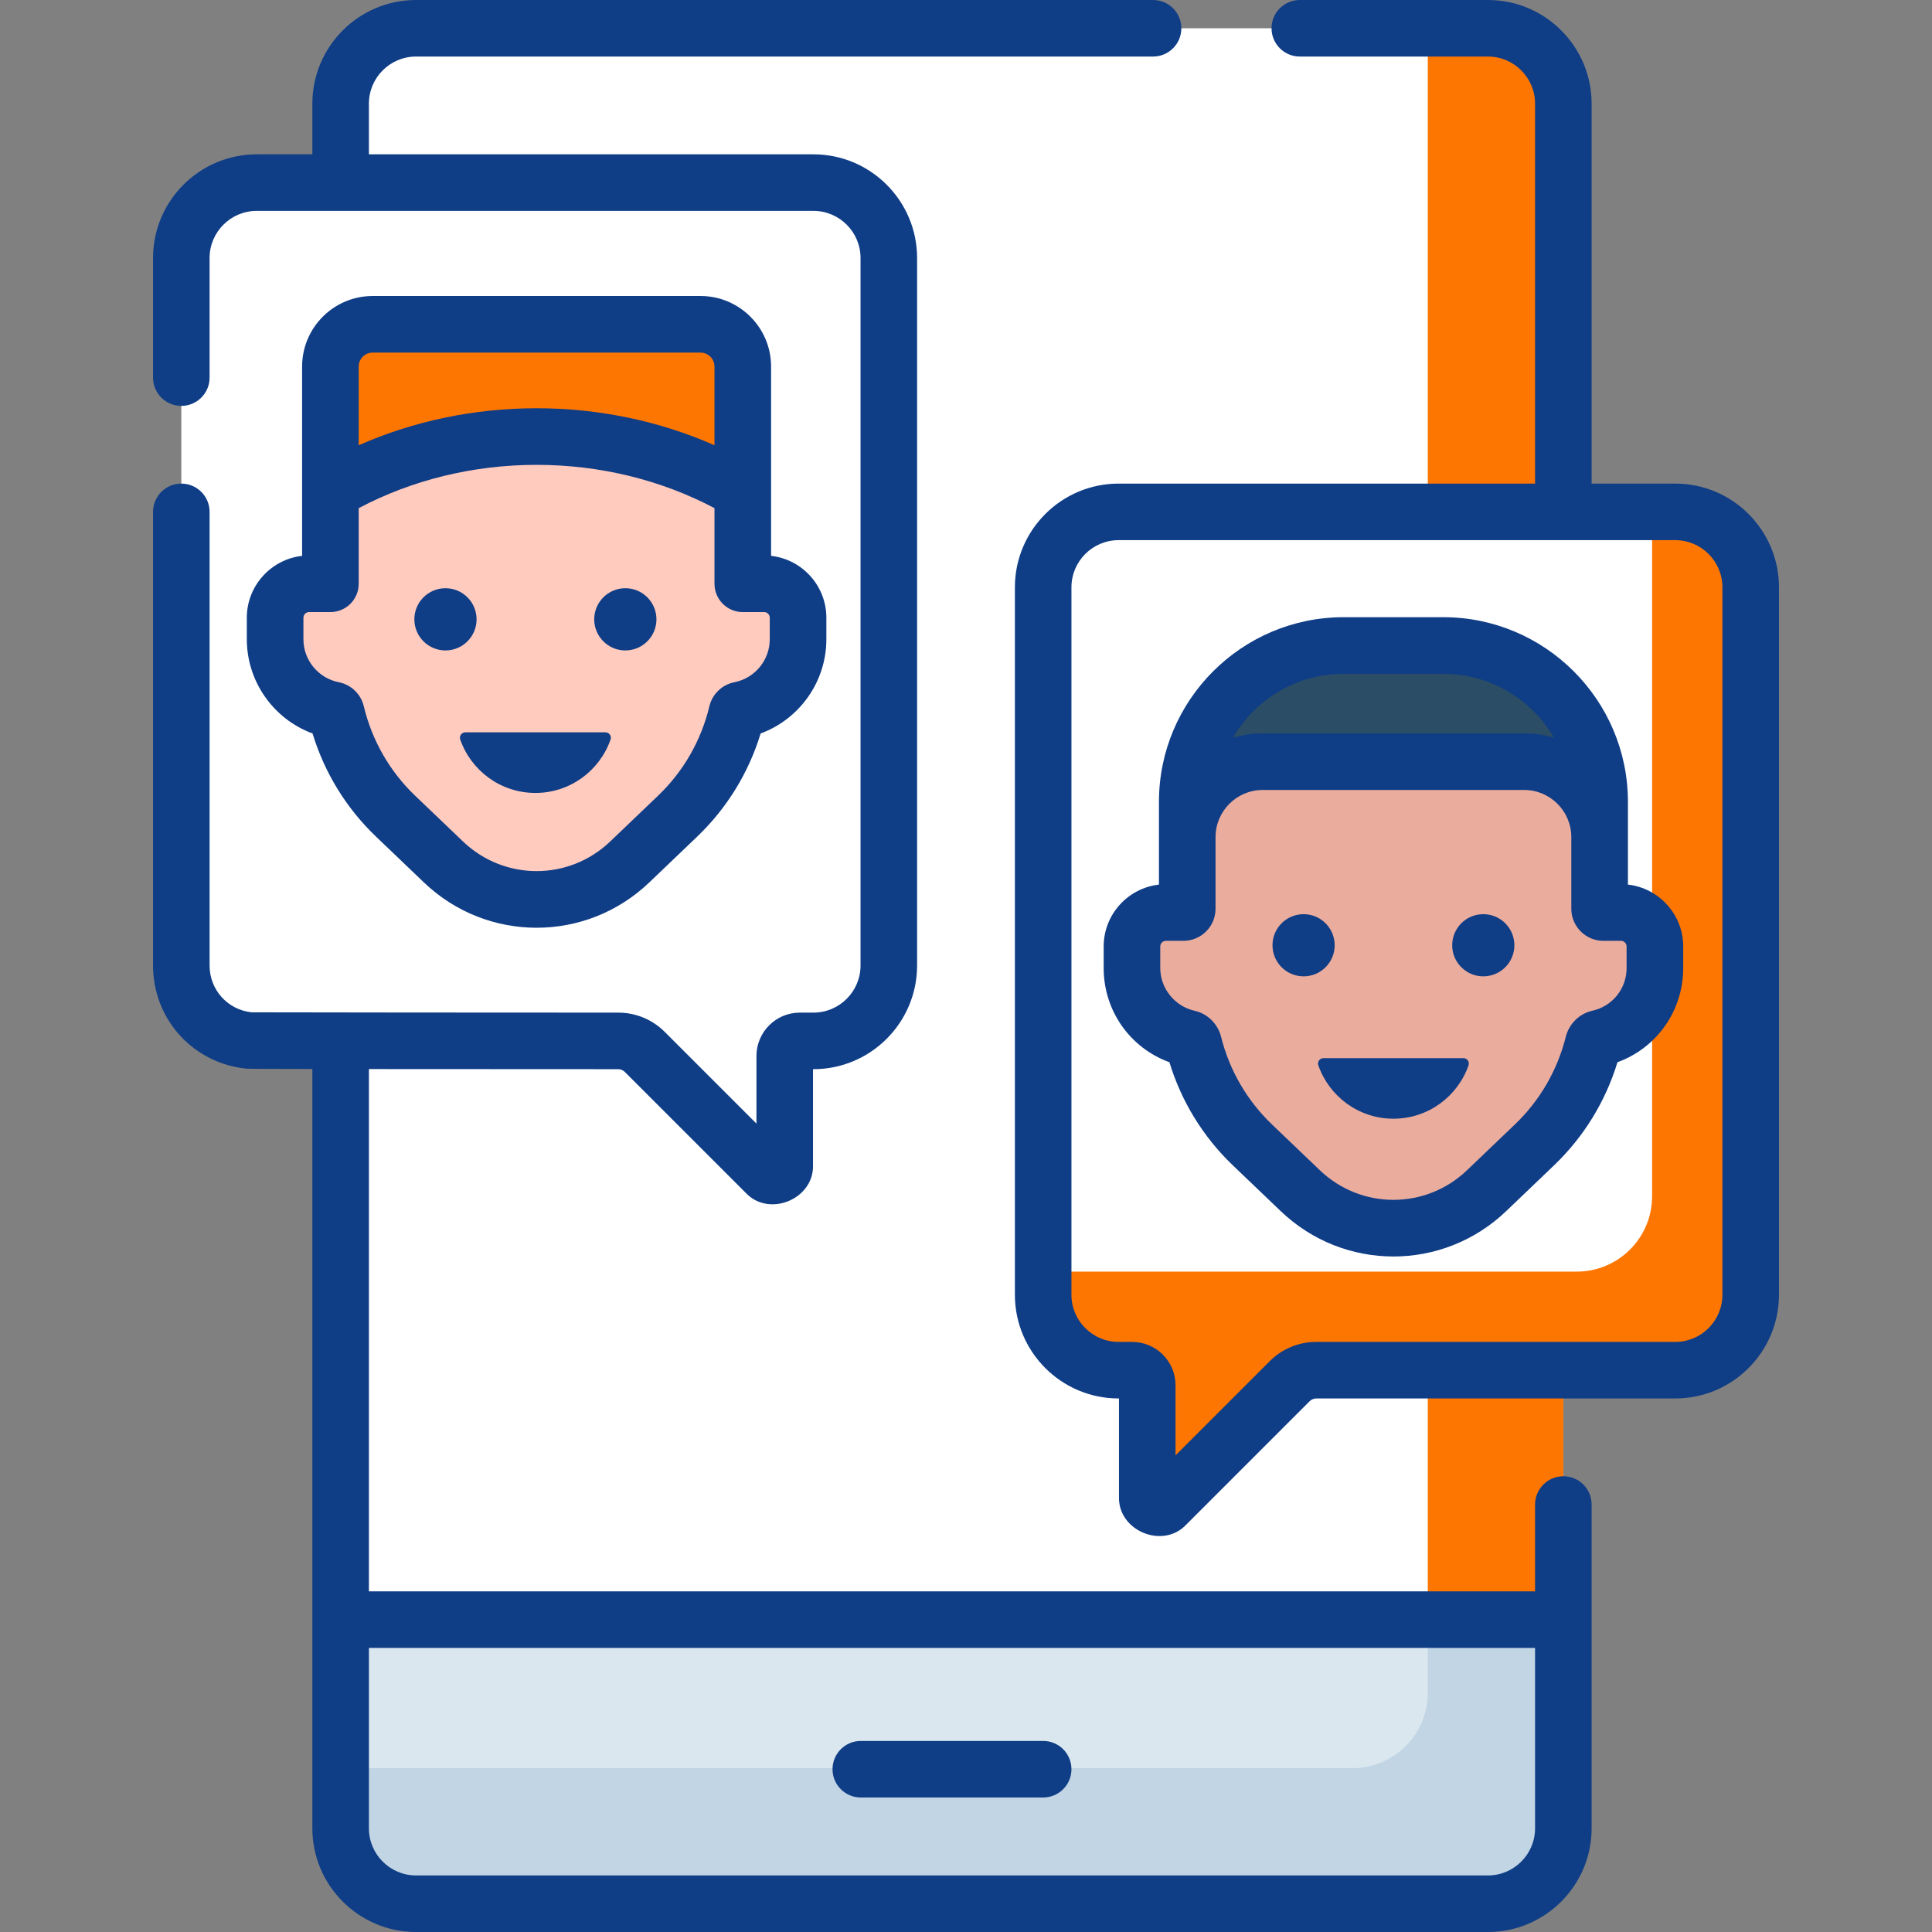
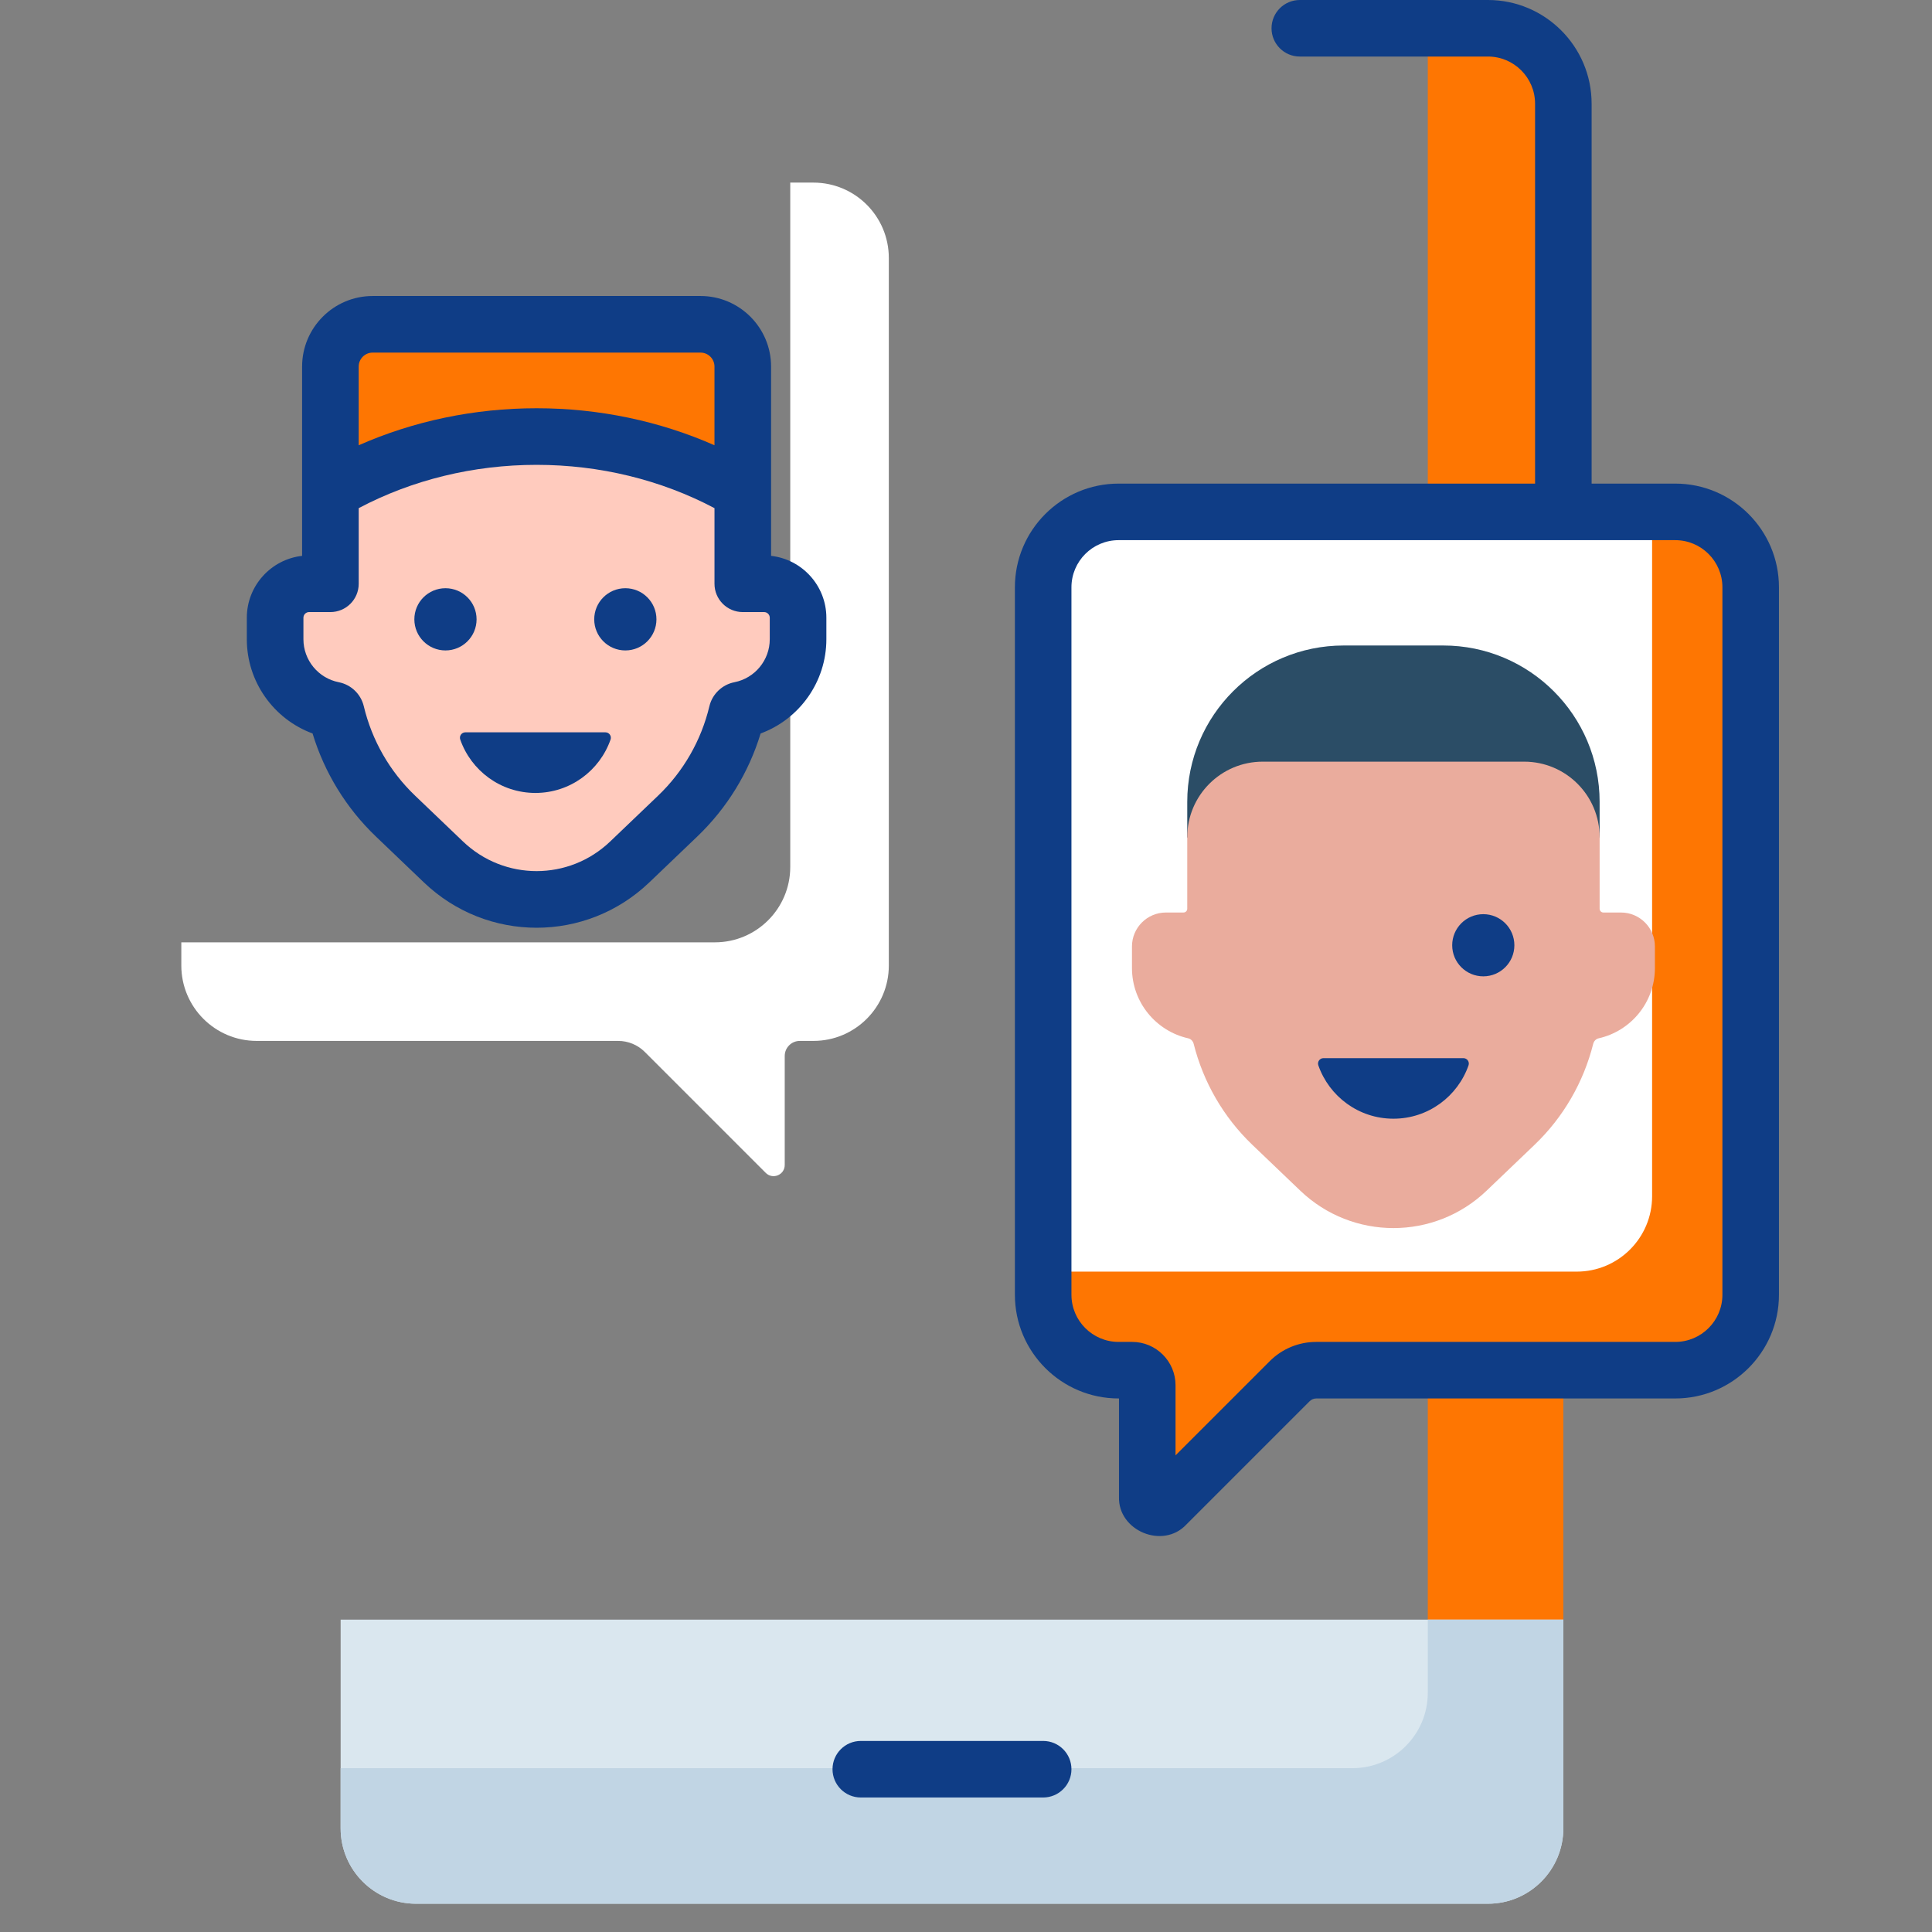
<svg xmlns="http://www.w3.org/2000/svg" version="1.1" width="512" height="512" x="0" y="0" viewBox="0 0 512 512" style="enable-background:new 0 0 512 512" xml:space="preserve" class="">
  <rect x="0" y="0" width="512" height="512" fill="#808080" stroke="none" />
  <g>
    <g>
      <g>
-         <path d="m409.305 444.953 4.995-15.736v-401.742c0-11.036-8.946-19.982-19.982-19.982h-284.065c-11.036 0-19.982 8.946-19.982 19.982v401.743l4.995 15.736h314.039z" fill="#ffffff00" data-original="#61a2f9" style="" class="" />
-       </g>
+         </g>
      <g>
        <path d="m394.319 7.493h-15.938v437.46h30.925l4.995-15.736v-401.742c0-11.036-8.946-19.982-19.982-19.982z" fill="#fe7602" data-original="#4a81f6" style="" class="" />
      </g>
      <g>
        <path d="m90.271 429.217v55.308c0 11.036 8.946 19.982 19.982 19.982h284.066c11.036 0 19.982-8.946 19.982-19.982v-55.308z" fill="#dae7ef" data-original="#dae7ef" style="" />
      </g>
      <g>
        <path d="m378.381 429.217v19.387c0 11.036-8.946 19.982-19.982 19.982h-268.128v15.938c0 11.036 8.946 19.982 19.982 19.982h284.066c11.036 0 19.982-8.946 19.982-19.982v-55.308h-35.92z" fill="#c1d5e4" data-original="#c1d5e4" style="" />
      </g>
      <g>
-         <path d="m215.547 275.851h-147.496c-11.046 0-20-8.954-20-20v-187.46c0-11.046 8.954-20 20-20h147.496c11.046 0 20 8.954 20 20v187.459c0 11.047-8.954 20.001-20 20.001z" fill="#ffffff00" data-original="#dd5790" style="" class="" />
-       </g>
+         </g>
      <g>
        <path d="m443.948 363.114h-147.496c-11.046 0-20-8.954-20-20v-187.46c0-11.046 8.954-20 20-20h147.496c11.046 0 20 8.954 20 20v187.459c0 11.046-8.954 20.001-20 20.001z" fill="#ffffff00" data-original="#f6e266" style="" class="" />
      </g>
      <g>
        <path d="m215.565 48.391h-6.14v181.356c0 11.036-8.946 19.982-19.982 19.982h-141.392v6.14c0 11.036 8.946 19.982 19.982 19.982h95.786c2.65 0 5.191 1.053 7.065 2.926l32.042 32.043c1.859 1.859 5.037.542 5.037-2.086v-28.886c0-2.207 1.789-3.996 3.996-3.996h3.606c11.036 0 19.982-8.946 19.982-19.982v-187.497c0-11.036-8.946-19.982-19.982-19.982z" fill="#ffffff00" data-original="#da387d" style="" class="" />
      </g>
      <g>
        <path d="m443.966 135.654h-6.14v181.356c0 11.036-8.946 19.982-19.982 19.982h-141.392v6.14c0 11.036 8.946 19.982 19.982 19.982h3.606c2.207 0 3.996 1.789 3.996 3.996v29.542c0 2.628 3.178 3.945 5.037 2.086l32.699-32.699c1.874-1.874 4.415-2.926 7.065-2.926h95.13c11.036 0 19.982-8.946 19.982-19.982v-187.495c-.001-11.036-8.947-19.982-19.983-19.982z" fill="#fe7602" data-original="#ecc32e" style="" class="" />
      </g>
      <g>
        <path d="m202.494 154.706h-5.65v-24.606l-2-9.104c0-6.186-3.015-11.201-9.201-11.201h-86.882c-6.186 0-9.201 5.015-9.201 11.201l-2 9.104v24.606h-5.65c-4.971 0-9 4.029-9 9v5.706c0 9.515 6.956 17.384 16.055 18.856 2.408 10.601 7.864 20.369 15.85 28.008l12.704 12.151c13.806 13.206 35.56 13.206 49.366 0l12.704-12.151c7.986-7.639 13.442-17.407 15.85-28.008 9.099-1.472 16.055-9.341 16.055-18.856v-5.706c0-4.971-4.03-9-9-9z" fill="#ffcbbe" data-original="#ffcbbe" style="" class="" />
      </g>
      <g>
        <g>
          <path d="m142.201 115.689c20.211 0 38.995 5.369 54.642 14.564v-33.109c0-6.186-5.015-11.201-11.201-11.201h-86.881c-6.186 0-11.201 5.015-11.201 11.201v33.108c15.646-9.195 34.431-14.563 54.641-14.563z" fill="#fe7602" data-original="#aa593d" style="" class="" />
        </g>
      </g>
      <g>
        <path d="m369.275 210.809c20.211 0 36.995 5.369 52.642 14.564l2-3.524v-9.34c0-22.89-18.556-41.445-41.445-41.445h-26.393c-22.89 0-41.445 18.556-41.445 41.445v9.34l2 3.524c15.646-9.195 32.43-14.564 52.641-14.564z" fill="#2b4d66" data-original="#2b4d66" style="" class="" />
      </g>
      <path d="m429.567 241.826h-4.65c-.552 0-1-.448-1-1v-18.978c0-11.046-8.954-20-20-20h-69.284c-11.046 0-20 8.954-20 20v18.978c0 .552-.448 1-1 1h-4.65c-4.971 0-9 4.029-9 9v5.706c0 9.113 6.38 16.716 14.913 18.636.719.162 1.259.746 1.439 1.461 2.543 10.122 7.88 19.427 15.554 26.767l12.704 12.151c13.806 13.206 35.56 13.206 49.366 0l12.704-12.152c7.674-7.34 13.011-16.646 15.554-26.767.18-.715.719-1.299 1.439-1.461 8.533-1.919 14.913-9.523 14.913-18.636v-5.706c-.002-4.969-4.031-8.999-9.002-8.999z" fill="#eaac9d" data-original="#eaac9d" style="" class="" />
      <g>
        <path d="m443.967 128.161h-22.172v-100.686c-.001-15.15-12.326-27.475-27.476-27.475h-49.856c-4.139 0-7.493 3.355-7.493 7.493s3.354 7.493 7.493 7.493h49.856c6.886 0 12.489 5.602 12.489 12.489v100.686h-110.374c-15.149 0-27.475 12.325-27.475 27.475v187.496c0 15.15 12.326 27.475 27.475 27.475h.11v26.046c-.3 9.02 11.628 13.996 17.828 7.384l32.699-32.699c.471-.471 1.099-.731 1.764-.731h95.131c15.149 0 27.475-12.325 27.475-27.475v-187.496c.001-15.15-12.325-27.475-27.474-27.475zm12.488 214.971c0 6.886-5.602 12.489-12.489 12.489h-95.132c-4.67.001-9.059 1.82-12.361 5.121l-24.943 24.944v-18.576c0-6.334-5.154-11.488-11.49-11.49h-3.607c-6.886 0-12.489-5.602-12.489-12.489v-187.495c0-6.886 5.602-12.489 12.489-12.489h147.533c6.886 0 12.489 5.602 12.489 12.489z" fill="#0f3d86" data-original="#000000" style="" class="" />
        <g>
-           <path d="m414.301 391.224c-4.139 0-7.493 3.355-7.493 7.493v23.007h-309.043v-138.413c14.473.012 35.486.023 66.053.033.658 0 1.302.266 1.766.732l32.042 32.041c6.199 6.616 18.131 1.635 17.829-7.383v-25.39h.109c15.149 0 27.475-12.325 27.475-27.475v-187.496c0-15.15-12.326-27.475-27.475-27.475h-117.8v-13.423c0-6.886 5.602-12.489 12.489-12.489h195.324c4.139 0 7.493-3.355 7.493-7.493s-3.354-7.493-7.493-7.493h-195.323c-15.15 0-27.475 12.325-27.475 27.475v13.423h-14.746c-15.149 0-27.475 12.325-27.475 27.475v31.7c0 4.138 3.354 7.493 7.493 7.493s7.493-3.355 7.493-7.493v-31.7c0-6.886 5.602-12.489 12.489-12.489h147.532c6.886 0 12.489 5.602 12.489 12.489v187.496c0 6.886-5.602 12.489-12.489 12.489h-3.606c-6.335 0-11.49 5.154-11.49 11.49v17.919l-24.287-24.287c-3.302-3.303-7.693-5.122-12.362-5.122-25.756-.008-92.306-.04-97.169-.085-6.349-.691-11.106-5.982-11.106-12.403v-120.216c0-4.138-3.354-7.493-7.493-7.493s-7.493 3.355-7.493 7.493v120.215c0 14.309 10.741 26.068 24.985 27.353v-.003c.534.03 2.735.054 17.235.075v201.231c0 15.15 12.326 27.475 27.475 27.475h284.066c15.149 0 27.475-12.325 27.475-27.475v-85.808c-.001-4.139-3.355-7.493-7.494-7.493zm-7.493 93.301c0 6.886-5.602 12.489-12.489 12.489h-284.065c-6.886 0-12.489-5.602-12.489-12.489v-47.814h309.043z" fill="#0f3d86" data-original="#000000" style="" class="" />
          <path d="m228.12 476.354h48.332c4.139 0 7.493-3.355 7.493-7.493s-3.354-7.493-7.493-7.493h-48.332c-4.139 0-7.493 3.355-7.493 7.493s3.354 7.493 7.493 7.493z" fill="#0f3d86" data-original="#000000" style="" class="" />
          <path d="m160.45 194.074h-37.127c-.987 0-1.681.98-1.355 1.912 2.88 8.236 10.7 14.15 19.919 14.15s17.039-5.914 19.919-14.15c.325-.932-.369-1.912-1.356-1.912z" fill="#0f3d86" data-original="#000000" style="" class="" />
          <path d="m165.72 155.883c-4.554 0-8.245 3.692-8.245 8.245s3.692 8.245 8.245 8.245 8.245-3.691 8.245-8.245-3.691-8.245-8.245-8.245z" fill="#0f3d86" data-original="#000000" style="" class="" />
          <path d="m126.298 164.128c0-4.554-3.692-8.245-8.245-8.245-4.554 0-8.245 3.692-8.245 8.245s3.692 8.245 8.245 8.245c4.553.001 8.245-3.691 8.245-8.245z" fill="#0f3d86" data-original="#000000" style="" class="" />
          <path d="m185.642 78.443h-86.881c-10.312 0-18.701 8.389-18.701 18.701v50.165c-8.23.922-14.65 7.924-14.65 16.397v5.706c0 11.256 7.117 21.17 17.421 24.965 3.165 10.402 8.924 19.785 16.8 27.319l12.704 12.151c8.375 8.011 19.12 12.016 29.868 12.015 10.745 0 21.494-4.006 29.867-12.015l12.704-12.151c7.876-7.535 13.635-16.917 16.799-27.318 10.305-3.795 17.422-13.709 17.422-24.966v-5.706c0-8.473-6.42-15.475-14.65-16.397v-50.165c-.001-10.312-8.391-18.701-18.703-18.701zm-90.582 18.701c0-2.041 1.66-3.701 3.701-3.701h86.881c2.041 0 3.702 1.66 3.702 3.701v20.856c-14.589-6.442-30.687-9.811-47.143-9.811-16.455 0-32.552 3.369-47.142 9.811v-20.856zm108.934 72.268c0 5.53-3.94 10.317-9.369 11.384-3.255.639-5.855 3.132-6.626 6.352-2.172 9.081-6.873 17.279-13.594 23.708l-12.705 12.151c-10.935 10.459-28.064 10.458-38.997 0l-12.704-12.151c-6.722-6.429-11.423-14.627-13.596-23.71-.771-3.218-3.371-5.711-6.625-6.35-5.429-1.066-9.369-5.854-9.369-11.384v-5.706c0-.827.673-1.5 1.5-1.5h5.65c4.143 0 7.5-3.358 7.5-7.5v-20.042c14.206-7.51 30.443-11.474 47.142-11.474 16.7 0 32.938 3.965 47.143 11.475v20.042c0 4.142 3.357 7.5 7.5 7.5h5.65c.827 0 1.5.673 1.5 1.5z" fill="#0f3d86" data-original="#000000" style="" class="" />
          <g>
            <path d="m350.728 280.421c-.986 0-1.68.979-1.354 1.91 2.878 8.229 10.69 14.137 19.901 14.137s17.023-5.909 19.901-14.137c.326-.931-.368-1.91-1.354-1.91z" fill="#0f3d86" data-original="#000000" style="" class="" />
          </g>
          <g>
            <circle cx="393.086" cy="250.504" r="8.238" fill="#0f3d86" data-original="#000000" style="" class="" />
          </g>
          <g>
-             <circle cx="345.464" cy="250.504" r="8.238" fill="#0f3d86" data-original="#000000" style="" class="" />
-           </g>
-           <path d="m431.417 234.429v-21.921c0-26.989-21.957-48.945-48.945-48.945h-26.394c-26.988 0-48.945 21.957-48.945 48.945v21.921c-8.23.922-14.65 7.924-14.65 16.397v5.706c0 11.354 7.013 21.182 17.425 24.973 3.167 10.398 8.934 19.789 16.797 27.311l12.703 12.151c8.375 8.011 19.12 12.016 29.868 12.015 10.745 0 21.494-4.006 29.867-12.015l12.703-12.152c7.864-7.522 13.63-16.912 16.797-27.311 10.414-3.792 17.425-13.619 17.425-24.973v-5.706c-.001-8.471-6.421-15.473-14.651-16.396zm-75.339-55.866h26.394c12.529 0 23.487 6.828 29.368 16.954-2.51-.757-5.169-1.168-7.922-1.168h-69.284c-2.754 0-5.412.412-7.922 1.168 5.88-10.126 16.837-16.954 29.366-16.954zm74.989 77.969c0 5.464-3.726 10.118-9.062 11.318-3.477.783-6.183 3.446-7.064 6.951-2.228 8.867-6.883 16.881-13.464 23.175l-12.704 12.152c-10.934 10.46-28.063 10.458-38.997 0l-12.704-12.151c-6.581-6.295-11.236-14.309-13.462-23.166-.877-3.508-3.585-6.175-7.068-6.959-5.25-1.181-9.06-5.941-9.06-11.318v-5.706c0-.827.673-1.5 1.5-1.5h4.65c4.687 0 8.5-3.813 8.5-8.5v-18.978c0-6.893 5.607-12.5 12.5-12.5h69.284c6.893 0 12.5 5.607 12.5 12.5v18.978c0 4.687 3.813 8.5 8.5 8.5h4.65c.827 0 1.5.673 1.5 1.5v5.704z" fill="#0f3d86" data-original="#000000" style="" class="" />
+             </g>
        </g>
      </g>
    </g>
  </g>
</svg>